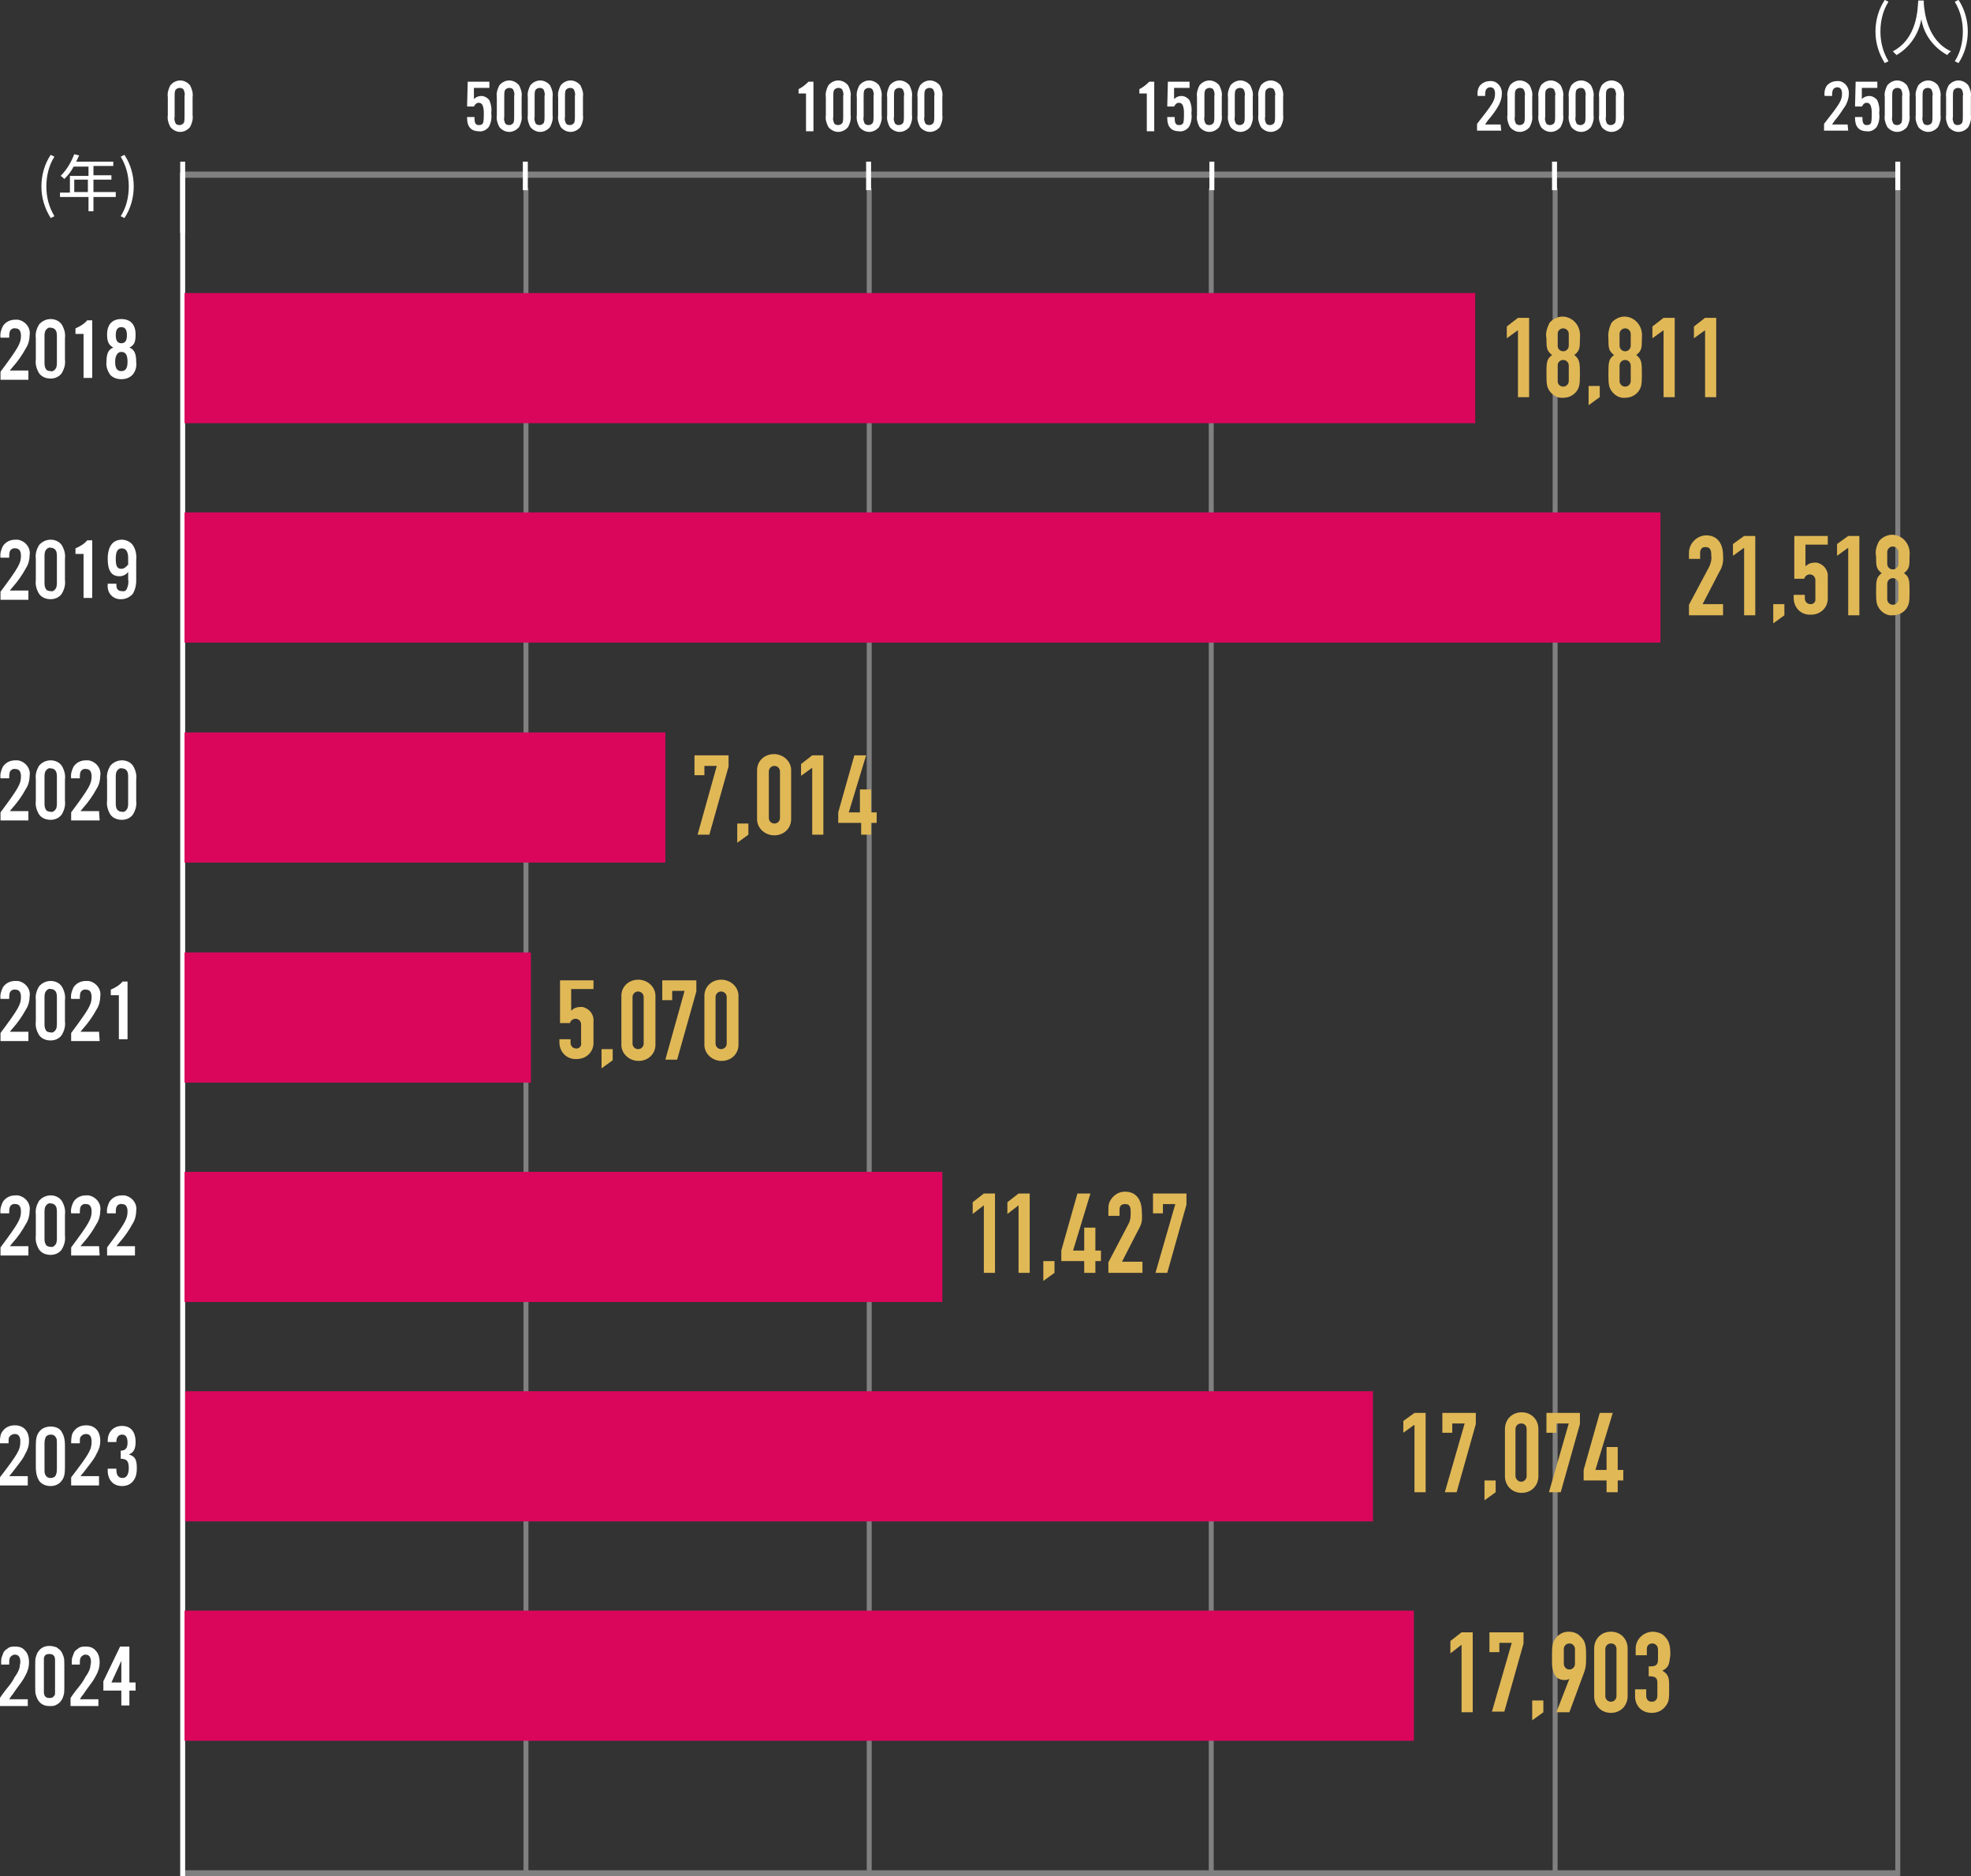
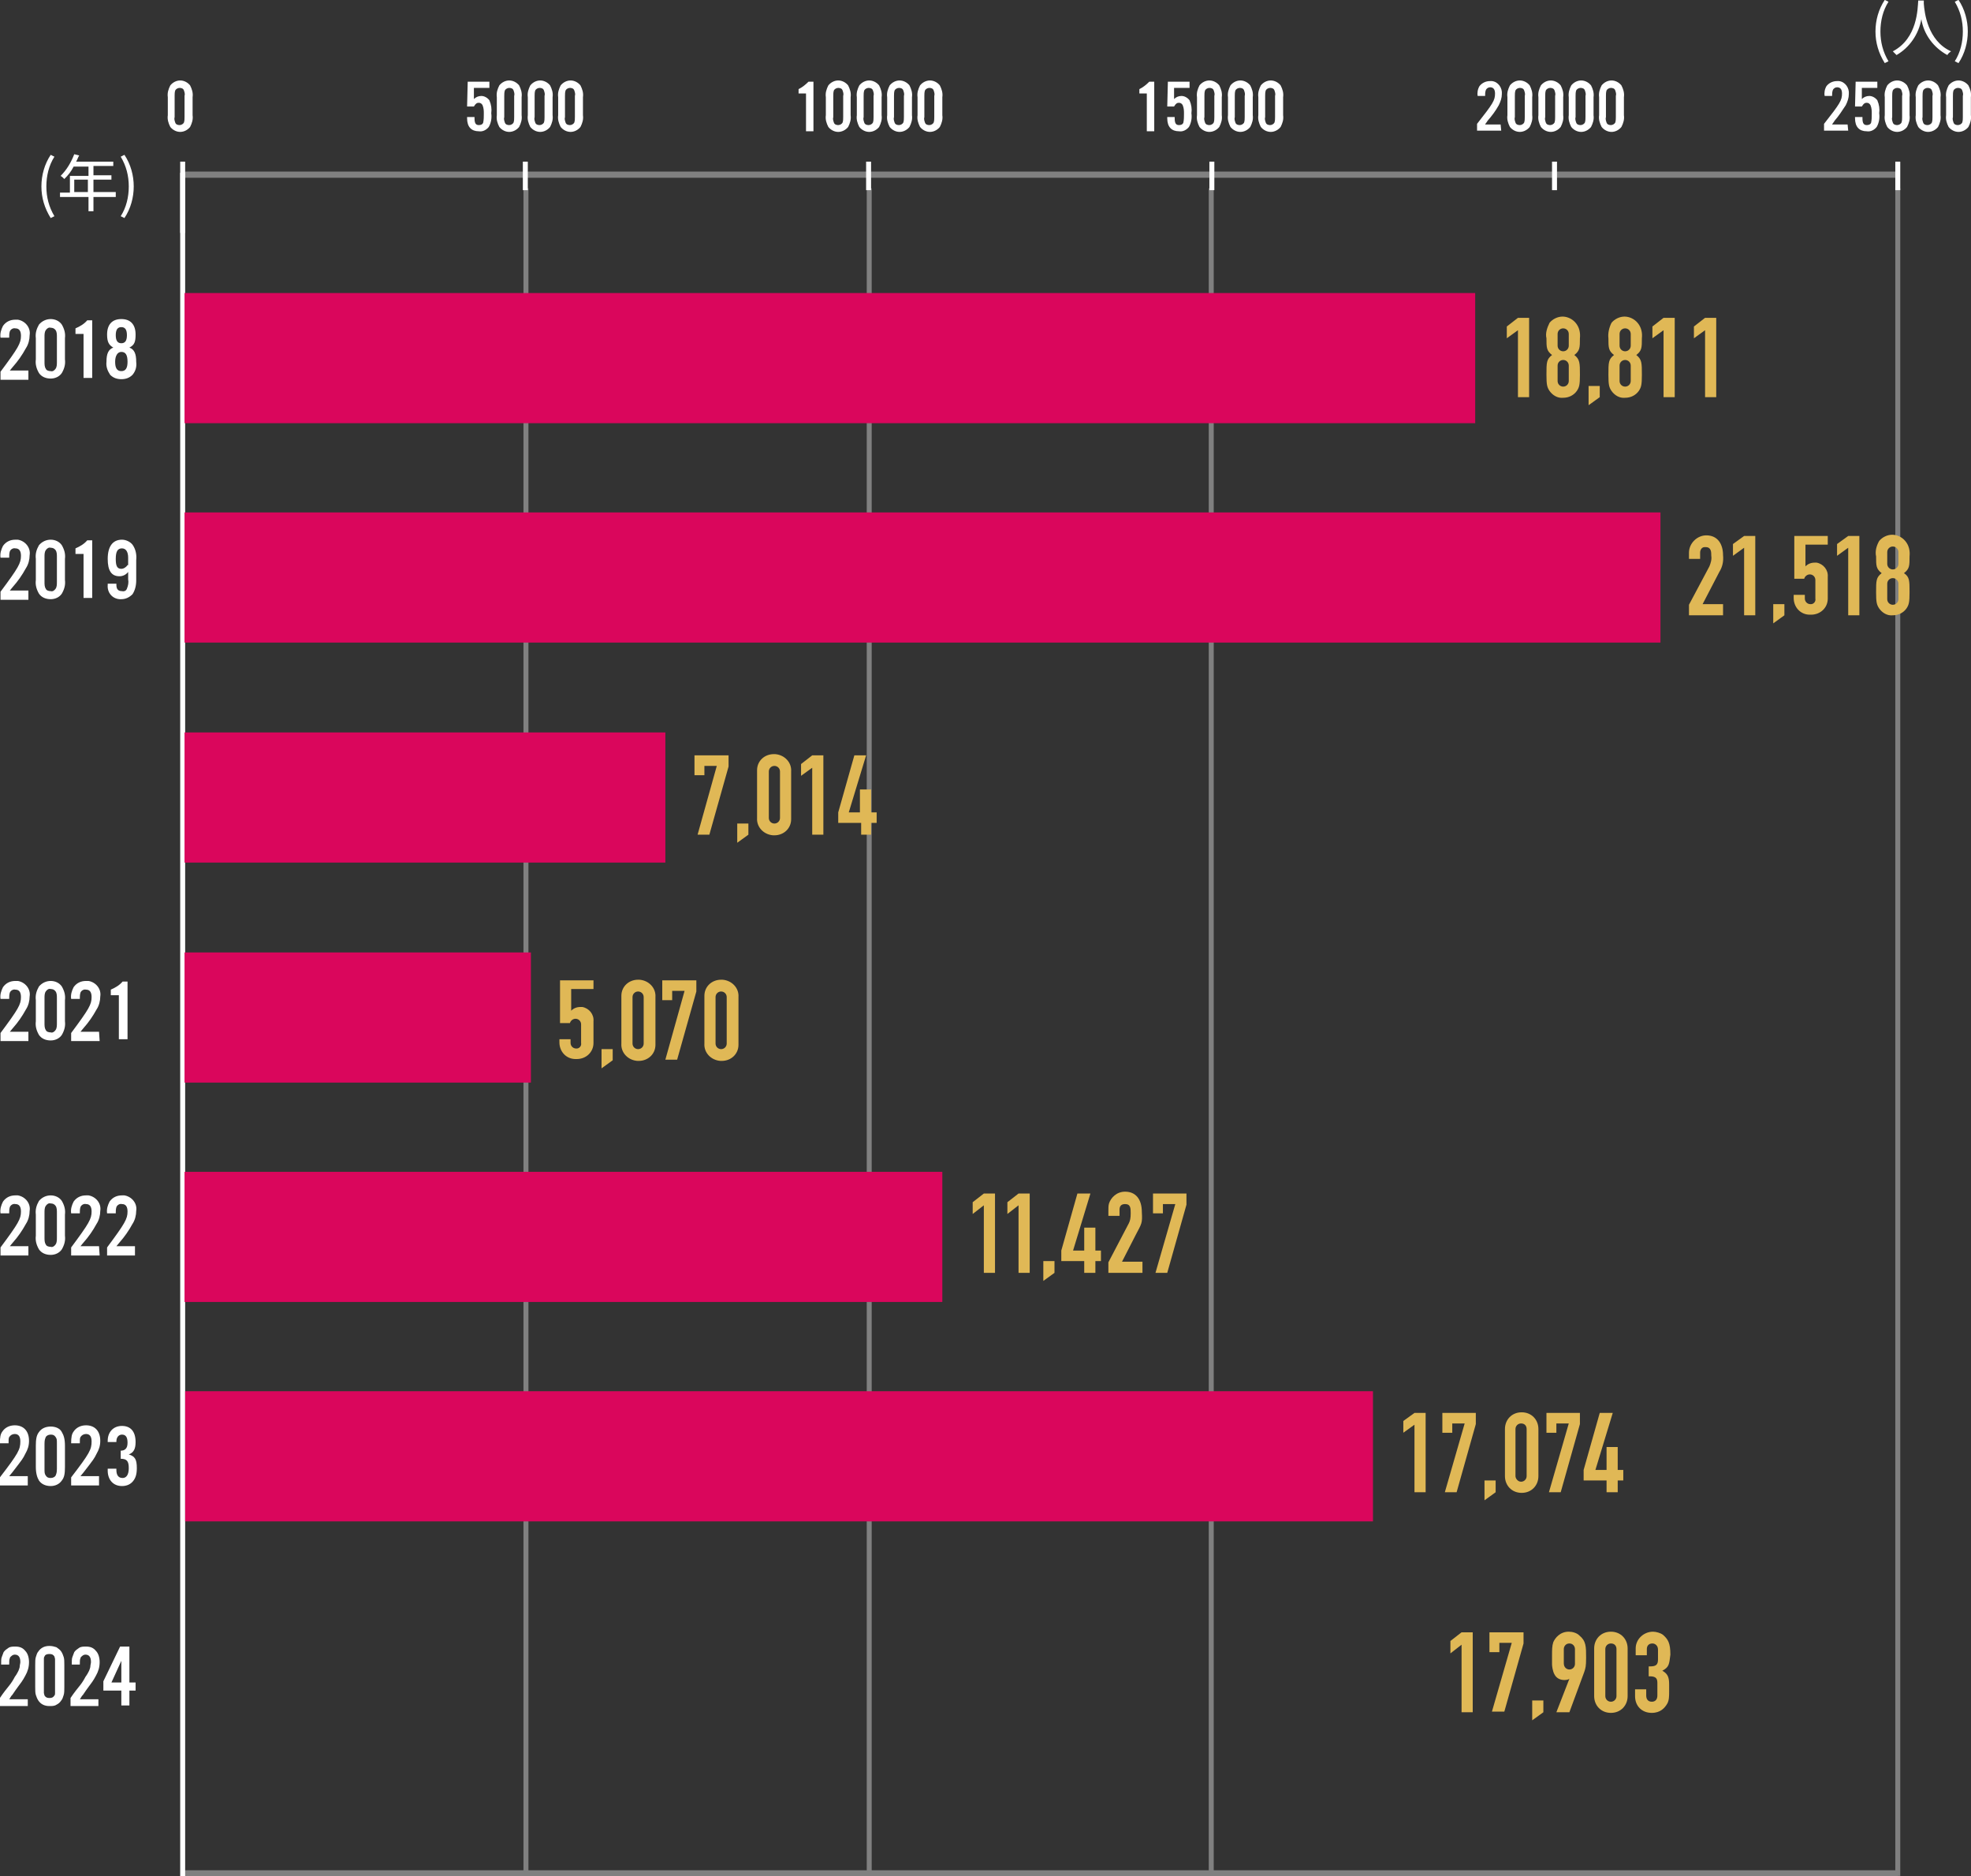
<svg xmlns="http://www.w3.org/2000/svg" version="1.1" id="レイヤー_1" x="0px" y="0px" viewBox="0 0 318.1 302.7" style="enable-background:new 0 0 318.1 302.7;" xml:space="preserve">
  <rect x="0" y="0" width="318.1" height="302.7" fill="#333333" stroke="none" />
  <style type="text/css">
	.st0{fill:#AFAFAF;}
	.st1{fill:#202020;}
	.st2{fill:#9F9F9F;}
	.st3{fill:#404040;}
	.st4{fill:#808080;}
	.st5{fill:#DFDFDF;}
	.st6{fill:none;stroke:#000000;stroke-miterlimit:10;}
	.st7{fill:none;stroke:#000000;stroke-width:0.572;stroke-miterlimit:10;}
	.st8{fill:#757575;}
	.st9{fill:none;stroke:#757575;stroke-width:0.317;stroke-miterlimit:10;}
	.st10{fill:none;stroke:#000000;stroke-width:0.634;stroke-miterlimit:10;}
	.st11{fill:#DFDFDF;stroke:#000000;stroke-width:0.5;stroke-miterlimit:10;}
	.st12{stroke:#000000;stroke-width:0.5;stroke-miterlimit:10;}
	.st13{fill:#9F9F9F;stroke:#000000;stroke-width:0.5;stroke-miterlimit:10;}
	.st14{fill:#404040;stroke:#000000;stroke-width:0.5;stroke-miterlimit:10;}
	.st15{fill:#808080;stroke:#000000;stroke-width:0.5;stroke-miterlimit:10;}
	.st16{fill:#F25192;}
	.st17{fill:#DA065C;}
	.st18{fill:#000645;}
	.st19{fill:#FFFFFF;}
	.st20{fill:none;stroke:#FFFFFF;}
	.st21{fill:#FC8CBA;}
	.st22{fill:#F8468E;}
	.st23{fill:#202020;stroke:#000000;stroke-width:0.5;stroke-miterlimit:10;}
	.st24{fill-rule:evenodd;clip-rule:evenodd;fill:#F25192;}
	.st25{fill-rule:evenodd;clip-rule:evenodd;fill:#DA065C;}
	.st26{fill:#606060;stroke:#000000;stroke-width:0.5;stroke-miterlimit:10;}
	.st27{fill:#BFBFBF;stroke:#000000;stroke-width:0.5;stroke-miterlimit:10;}
	.st28{fill:#E0B856;}
	.st29{fill:none;}
</style>
  <g id="グループ_10531_00000100379836126770883160000010713386242987222680_" transform="translate(-7927.617 -11262.017)">
    <path id="パス_37741_00000054260496597552925930000017882750869186351011_" class="st4" d="M8012.9,11292.4v272.3h-0.8v-272.3   H8012.9z" />
    <path id="パス_37742_00000165943819538492878000000009360969137337641866_" class="st4" d="M8068.3,11292.4v272.3h-0.8v-272.3   H8068.3z" />
    <path id="パス_37770_00000167375901726502589620000000287169218532801715_" class="st4" d="M8123.5,11292.4v272.3h-0.8v-272.3   H8123.5z" />
-     <path id="パス_37787_00000142151415353174778620000016503415861085686415_" class="st4" d="M8179,11292.4v272.3h-0.8v-272.3H8179   z" />
    <path id="パス_37793_00000180324934833228939690000015902196078952215977_" class="st4" d="M8234.3,11292.4v272.3h-0.8v-272.3   H8234.3z" />
    <path id="パス_37771_00000001633254717181639600000010378142101970716063_" class="st4" d="M8233.9,11563.8v1h-276.8v-1H8233.9z" />
    <path id="パス_37743_00000013891803925951993300000014044734325466241436_" class="st19" d="M7958.7,11277.7   c0.1-0.7-0.1-1.3-0.4-1.9c-0.4-0.5-1-0.8-1.6-0.8c-0.6,0-1.2,0.3-1.6,0.8c-0.3,0.6-0.5,1.2-0.4,1.9v2.9c-0.1,0.7,0.1,1.3,0.4,1.9   c0.4,0.5,1,0.8,1.6,0.8c0.6,0,1.2-0.3,1.6-0.8c0.3-0.6,0.5-1.2,0.4-1.9V11277.7z M7955.8,11277.5c0-0.3,0-0.6,0.1-0.9   c0.1-0.2,0.4-0.4,0.7-0.4c0.3,0,0.6,0.1,0.7,0.4c0.1,0.3,0.2,0.6,0.1,0.9v3.4c0,0.3,0,0.6-0.1,0.9c-0.1,0.2-0.4,0.4-0.7,0.4   c-0.3,0-0.6-0.1-0.7-0.4c-0.1-0.3-0.2-0.6-0.1-0.9V11277.5z" />
    <path id="パス_37744_00000062184227573310871450000017286438808278950810_" class="st19" d="M8006.6,11275.2h-3.5l-0.1,4h1.1   c0.3-0.5,0.5-0.6,0.8-0.6c0.3,0,0.5,0.2,0.6,0.4c0.2,0.5,0.2,0.9,0.2,1.4c0,0.5,0,0.9-0.1,1.4c-0.1,0.3-0.4,0.4-0.7,0.4   c-0.5,0-0.7-0.3-0.7-1.1v-0.2h-1.2c0,0.1,0,0.2,0,0.2c0,1.4,0.7,2.1,1.9,2.1c0.6,0.1,1.2-0.2,1.6-0.7c0.4-0.7,0.5-1.5,0.4-2.2   c0.1-0.7,0-1.4-0.3-2.1c-0.3-0.4-0.8-0.7-1.3-0.7c-0.5,0-0.9,0.2-1.2,0.5l0-1.8h2.5L8006.6,11275.2z M8011.8,11277.7   c0.1-0.7-0.1-1.3-0.4-1.9c-0.4-0.5-1-0.8-1.6-0.8c-0.6,0-1.2,0.3-1.6,0.8c-0.3,0.6-0.5,1.2-0.4,1.9v2.9c-0.1,0.7,0.1,1.3,0.4,1.9   c0.4,0.5,1,0.8,1.6,0.8c0.6,0,1.2-0.3,1.6-0.8c0.3-0.6,0.5-1.2,0.4-1.9L8011.8,11277.7z M8009,11277.5c0-0.3,0-0.6,0.1-0.9   c0.1-0.2,0.4-0.4,0.7-0.4c0.3,0,0.6,0.1,0.7,0.4c0.1,0.3,0.2,0.6,0.1,0.9v3.4c0,0.3,0,0.6-0.1,0.9c-0.1,0.2-0.4,0.4-0.7,0.4   c-0.3,0-0.6-0.1-0.7-0.4c-0.1-0.3-0.2-0.6-0.1-0.9L8009,11277.5z M8016.8,11277.7c0.1-0.7-0.1-1.3-0.4-1.9c-0.4-0.5-1-0.8-1.6-0.8   c-0.6,0-1.2,0.3-1.6,0.8c-0.3,0.6-0.5,1.2-0.4,1.9v2.9c-0.1,0.7,0.1,1.3,0.4,1.9c0.4,0.5,1,0.8,1.6,0.8c0.6,0,1.2-0.3,1.6-0.8   c0.3-0.6,0.5-1.2,0.4-1.9V11277.7z M8013.9,11277.5c0-0.3,0-0.6,0.1-0.9c0.1-0.2,0.4-0.4,0.7-0.4c0.3,0,0.6,0.1,0.7,0.4   c0.1,0.3,0.2,0.6,0.1,0.9v3.4c0,0.3,0,0.6-0.1,0.9c-0.1,0.2-0.4,0.4-0.7,0.4c-0.3,0-0.6-0.1-0.7-0.4c-0.1-0.3-0.2-0.6-0.1-0.9   V11277.5z M8021.7,11277.7c0.1-0.7-0.1-1.3-0.4-1.9c-0.4-0.5-1-0.8-1.6-0.8c-0.6,0-1.2,0.3-1.6,0.8c-0.3,0.6-0.5,1.2-0.4,1.9v2.9   c-0.1,0.7,0.1,1.3,0.4,1.9c0.4,0.5,1,0.8,1.6,0.8c0.6,0,1.2-0.3,1.6-0.8c0.3-0.6,0.5-1.2,0.4-1.9V11277.7z M8018.8,11277.5   c0-0.3,0-0.6,0.1-0.9c0.1-0.2,0.4-0.4,0.7-0.4c0.3,0,0.6,0.1,0.7,0.4c0.1,0.3,0.2,0.6,0.1,0.9v3.4c0,0.3,0,0.6-0.1,0.9   c-0.1,0.2-0.4,0.4-0.7,0.4c-0.3,0-0.6-0.1-0.7-0.4c-0.1-0.3-0.2-0.6-0.1-0.9V11277.5z" />
    <path id="パス_37745_00000060725526405506543350000009070319649143450249_" class="st19" d="M8058.8,11275.2h-0.7   c-0.5,0.5-1,0.9-1.6,1.2v0.7h1.2v6.1h1.2V11275.2z M8064.9,11277.7c0.1-0.7-0.1-1.3-0.4-1.9c-0.4-0.5-1-0.8-1.6-0.8   c-0.6,0-1.2,0.3-1.6,0.8c-0.3,0.6-0.5,1.2-0.4,1.9v2.9c-0.1,0.7,0.1,1.3,0.4,1.9c0.4,0.5,1,0.8,1.6,0.8c0.6,0,1.2-0.3,1.6-0.8   c0.3-0.6,0.5-1.2,0.4-1.9V11277.7z M8062.1,11277.5c0-0.3,0-0.6,0.1-0.9c0.1-0.2,0.4-0.4,0.7-0.4c0.3,0,0.6,0.1,0.7,0.4   c0.1,0.3,0.2,0.6,0.1,0.9v3.4c0,0.3,0,0.6-0.1,0.9c-0.1,0.2-0.4,0.4-0.7,0.4c-0.3,0-0.6-0.1-0.7-0.4c-0.1-0.3-0.2-0.6-0.1-0.9   V11277.5z M8069.9,11277.7c0.1-0.7-0.1-1.3-0.4-1.9c-0.4-0.5-1-0.8-1.6-0.8c-0.6,0-1.2,0.3-1.6,0.8c-0.3,0.6-0.5,1.2-0.4,1.9v2.9   c-0.1,0.7,0.1,1.3,0.4,1.9c0.4,0.5,1,0.8,1.6,0.8c0.6,0,1.2-0.3,1.6-0.8c0.3-0.6,0.5-1.2,0.4-1.9V11277.7z M8067,11277.5   c0-0.3,0-0.6,0.1-0.9c0.1-0.2,0.4-0.4,0.7-0.4c0.3,0,0.6,0.1,0.7,0.4c0.1,0.3,0.2,0.6,0.1,0.9v3.4c0,0.3,0,0.6-0.1,0.9   c-0.1,0.2-0.4,0.4-0.7,0.4c-0.3,0-0.6-0.1-0.7-0.4c-0.1-0.3-0.2-0.6-0.1-0.9L8067,11277.5z M8074.8,11277.7   c0.1-0.7-0.1-1.3-0.4-1.9c-0.4-0.5-1-0.8-1.6-0.8c-0.6,0-1.2,0.3-1.6,0.8c-0.3,0.6-0.5,1.2-0.4,1.9v2.9c-0.1,0.7,0.1,1.3,0.4,1.9   c0.4,0.5,1,0.8,1.6,0.8c0.6,0,1.2-0.3,1.6-0.8c0.3-0.6,0.5-1.2,0.4-1.9L8074.8,11277.7z M8071.9,11277.5c0-0.3,0-0.6,0.1-0.9   c0.1-0.2,0.4-0.4,0.7-0.4c0.3,0,0.6,0.1,0.7,0.4c0.1,0.3,0.2,0.6,0.1,0.9v3.4c0,0.3,0,0.6-0.1,0.9c-0.1,0.2-0.4,0.4-0.7,0.4   c-0.3,0-0.6-0.1-0.7-0.4c-0.1-0.3-0.2-0.6-0.1-0.9V11277.5z M8079.7,11277.7c0.1-0.7-0.1-1.3-0.4-1.9c-0.4-0.5-1-0.8-1.6-0.8   c-0.6,0-1.2,0.3-1.6,0.8c-0.3,0.6-0.5,1.2-0.4,1.9v2.9c-0.1,0.7,0.1,1.3,0.4,1.9c0.4,0.5,1,0.8,1.6,0.8c0.6,0,1.2-0.3,1.6-0.8   c0.3-0.6,0.5-1.2,0.4-1.9V11277.7z M8076.8,11277.5c0-0.3,0-0.6,0.1-0.9c0.1-0.2,0.4-0.4,0.7-0.4c0.3,0,0.6,0.1,0.7,0.4   c0.1,0.3,0.2,0.6,0.1,0.9v3.4c0,0.3,0,0.6-0.1,0.9c-0.1,0.2-0.4,0.4-0.7,0.4c-0.3,0-0.6-0.1-0.7-0.4c-0.1-0.3-0.2-0.6-0.1-0.9   V11277.5z" />
    <path id="パス_37772_00000023241224588711931840000011778194154304806324_" class="st19" d="M8113.8,11275.2h-0.7   c-0.5,0.5-1,0.9-1.6,1.2v0.7h1.2v6.1h1.2V11275.2z M8119.6,11275.2h-3.5l-0.1,4h1.1c0.3-0.5,0.5-0.6,0.8-0.6c0.3,0,0.5,0.2,0.6,0.4   c0.2,0.5,0.2,0.9,0.2,1.4c0,0.5,0,0.9-0.1,1.4c-0.1,0.3-0.4,0.4-0.7,0.4c-0.5,0-0.7-0.3-0.7-1.1v-0.2h-1.2c0,0.1,0,0.2,0,0.2   c0,1.4,0.7,2.1,1.9,2.1c0.6,0.1,1.2-0.2,1.6-0.7c0.4-0.7,0.5-1.5,0.4-2.2c0.1-0.7,0-1.4-0.3-2.1c-0.3-0.4-0.8-0.7-1.3-0.7   c-0.5,0-0.9,0.2-1.2,0.5l0-1.8h2.5L8119.6,11275.2z M8124.8,11277.7c0.1-0.7-0.1-1.3-0.4-1.9c-0.4-0.5-1-0.8-1.6-0.8   c-0.6,0-1.2,0.3-1.6,0.8c-0.3,0.6-0.5,1.2-0.4,1.9v2.9c-0.1,0.7,0.1,1.3,0.4,1.9c0.4,0.5,1,0.8,1.6,0.8c0.6,0,1.2-0.3,1.6-0.8   c0.3-0.6,0.5-1.2,0.4-1.9L8124.8,11277.7z M8122,11277.5c0-0.3,0-0.6,0.1-0.9c0.1-0.2,0.4-0.4,0.7-0.4c0.3,0,0.6,0.1,0.7,0.4   c0.1,0.3,0.2,0.6,0.1,0.9v3.4c0,0.3,0,0.6-0.1,0.9c-0.1,0.2-0.4,0.4-0.7,0.4c-0.3,0-0.6-0.1-0.7-0.4c-0.1-0.3-0.2-0.6-0.1-0.9   L8122,11277.5z M8129.8,11277.7c0.1-0.7-0.1-1.3-0.4-1.9c-0.4-0.5-1-0.8-1.6-0.8c-0.6,0-1.2,0.3-1.6,0.8c-0.3,0.6-0.5,1.2-0.4,1.9   v2.9c-0.1,0.7,0.1,1.3,0.4,1.9c0.4,0.5,1,0.8,1.6,0.8c0.6,0,1.2-0.3,1.6-0.8c0.3-0.6,0.5-1.2,0.4-1.9V11277.7z M8126.9,11277.5   c0-0.3,0-0.6,0.1-0.9c0.1-0.2,0.4-0.4,0.7-0.4c0.3,0,0.6,0.1,0.7,0.4c0.1,0.3,0.2,0.6,0.1,0.9v3.4c0,0.3,0,0.6-0.1,0.9   c-0.1,0.2-0.4,0.4-0.7,0.4c-0.3,0-0.6-0.1-0.7-0.4c-0.1-0.3-0.2-0.6-0.1-0.9V11277.5z M8134.7,11277.7c0.1-0.7-0.1-1.3-0.4-1.9   c-0.4-0.5-1-0.8-1.6-0.8c-0.6,0-1.2,0.3-1.6,0.8c-0.3,0.6-0.5,1.2-0.4,1.9v2.9c-0.1,0.7,0.1,1.3,0.4,1.9c0.4,0.5,1,0.8,1.6,0.8   c0.6,0,1.2-0.3,1.6-0.8c0.3-0.6,0.5-1.2,0.4-1.9V11277.7z M8131.8,11277.5c0-0.3,0-0.6,0.1-0.9c0.1-0.2,0.4-0.4,0.7-0.4   c0.3,0,0.6,0.1,0.7,0.4c0.1,0.3,0.2,0.6,0.1,0.9v3.4c0,0.3,0,0.6-0.1,0.9c-0.1,0.2-0.4,0.4-0.7,0.4c-0.3,0-0.6-0.1-0.7-0.4   c-0.1-0.3-0.2-0.6-0.1-0.9V11277.5z" />
    <path id="パス_37784_00000029032746064003049440000017438301789925236661_" class="st19" d="M8169.8,11282.1h-2.5   c0.1-0.2,0.3-0.4,0.4-0.6c0.7-0.8,1.3-1.6,1.8-2.5c0.3-0.6,0.5-1.2,0.5-1.8c0.1-1-0.6-2-1.6-2.1c-0.1,0-0.2,0-0.3,0   c-0.7,0-1.3,0.3-1.7,0.8c-0.3,0.5-0.4,1.1-0.3,1.6h1.2c0-0.3,0-0.6,0.1-0.9c0.1-0.3,0.4-0.5,0.7-0.5c0.5,0,0.8,0.3,0.8,1   c0,1.1-0.3,1.6-2.9,4.9v1.1h3.9L8169.8,11282.1z M8174.9,11277.7c0.1-0.7-0.1-1.3-0.4-1.9c-0.4-0.5-1-0.8-1.6-0.8   c-0.6,0-1.2,0.3-1.6,0.8c-0.3,0.6-0.5,1.2-0.4,1.9v2.9c-0.1,0.7,0.1,1.3,0.4,1.9c0.4,0.5,1,0.8,1.6,0.8c0.6,0,1.2-0.3,1.6-0.8   c0.3-0.6,0.5-1.2,0.4-1.9V11277.7z M8172.1,11277.5c0-0.3,0-0.6,0.1-0.9c0.1-0.2,0.4-0.4,0.7-0.4c0.3,0,0.6,0.1,0.7,0.4   c0.1,0.3,0.2,0.6,0.1,0.9v3.4c0,0.3,0,0.6-0.1,0.9c-0.1,0.2-0.4,0.4-0.7,0.4c-0.3,0-0.6-0.1-0.7-0.4c-0.1-0.3-0.2-0.6-0.1-0.9   V11277.5z M8179.9,11277.7c0.1-0.7-0.1-1.3-0.4-1.9c-0.4-0.5-1-0.8-1.6-0.8c-0.6,0-1.2,0.3-1.6,0.8c-0.3,0.6-0.5,1.2-0.4,1.9v2.9   c-0.1,0.7,0.1,1.3,0.4,1.9c0.4,0.5,1,0.8,1.6,0.8c0.6,0,1.2-0.3,1.6-0.8c0.3-0.6,0.5-1.2,0.4-1.9V11277.7z M8177,11277.5   c0-0.3,0-0.6,0.1-0.9c0.1-0.2,0.4-0.4,0.7-0.4c0.3,0,0.6,0.1,0.7,0.4c0.1,0.3,0.2,0.6,0.1,0.9v3.4c0,0.3,0,0.6-0.1,0.9   c-0.1,0.2-0.4,0.4-0.7,0.4c-0.3,0-0.6-0.1-0.7-0.4c-0.1-0.3-0.2-0.6-0.1-0.9L8177,11277.5z M8184.8,11277.7   c0.1-0.7-0.1-1.3-0.4-1.9c-0.4-0.5-1-0.8-1.6-0.8c-0.6,0-1.2,0.3-1.6,0.8c-0.3,0.6-0.5,1.2-0.4,1.9v2.9c-0.1,0.7,0.1,1.3,0.4,1.9   c0.4,0.5,1,0.8,1.6,0.8c0.6,0,1.2-0.3,1.6-0.8c0.3-0.6,0.5-1.2,0.4-1.9L8184.8,11277.7z M8181.9,11277.5c0-0.3,0-0.6,0.1-0.9   c0.1-0.2,0.4-0.4,0.7-0.4c0.3,0,0.6,0.1,0.7,0.4c0.1,0.3,0.2,0.6,0.1,0.9v3.4c0,0.3,0,0.6-0.1,0.9c-0.1,0.2-0.4,0.4-0.7,0.4   c-0.3,0-0.6-0.1-0.7-0.4c-0.1-0.3-0.2-0.6-0.1-0.9V11277.5z M8189.7,11277.7c0.1-0.7-0.1-1.3-0.4-1.9c-0.4-0.5-1-0.8-1.6-0.8   c-0.6,0-1.2,0.3-1.6,0.8c-0.3,0.6-0.5,1.2-0.4,1.9v2.9c-0.1,0.7,0.1,1.3,0.4,1.9c0.4,0.5,1,0.8,1.6,0.8c0.6,0,1.2-0.3,1.6-0.8   c0.3-0.6,0.5-1.2,0.4-1.9V11277.7z M8186.8,11277.5c0-0.3,0-0.6,0.1-0.9c0.1-0.2,0.4-0.4,0.7-0.4c0.3,0,0.6,0.1,0.7,0.4   c0.1,0.3,0.2,0.6,0.1,0.9v3.4c0,0.3,0,0.6-0.1,0.9c-0.1,0.2-0.4,0.4-0.7,0.4c-0.3,0-0.6-0.1-0.7-0.4c-0.1-0.3-0.2-0.6-0.1-0.9   V11277.5z" />
    <path id="パス_37792_00000119114653766341694370000004438773148489042324_" class="st19" d="M8225.8,11282.1h-2.5   c0.1-0.2,0.3-0.4,0.4-0.6c0.7-0.8,1.2-1.6,1.8-2.5c0.3-0.6,0.5-1.2,0.5-1.8c0.1-1-0.6-2-1.6-2.1c-0.1,0-0.2,0-0.3,0   c-0.7,0-1.3,0.3-1.7,0.8c-0.3,0.5-0.4,1.1-0.3,1.6h1.2c0-0.3,0-0.6,0.1-0.9c0.1-0.3,0.4-0.5,0.7-0.5c0.5,0,0.8,0.3,0.8,1   c0,1.1-0.3,1.6-2.9,4.9v1.1h3.9L8225.8,11282.1z M8230.6,11275.2h-3.5l-0.1,4h1.1c0.3-0.5,0.5-0.6,0.8-0.6c0.3,0,0.5,0.2,0.6,0.4   c0.2,0.5,0.2,0.9,0.2,1.4c0,0.5,0,0.9-0.1,1.4c-0.1,0.3-0.4,0.4-0.7,0.4c-0.5,0-0.7-0.3-0.7-1.1v-0.2h-1.2c0,0.1,0,0.2,0,0.2   c0,1.4,0.7,2.1,1.9,2.1c0.6,0.1,1.2-0.2,1.6-0.7c0.4-0.7,0.5-1.5,0.4-2.2c0.1-0.7,0-1.4-0.3-2.1c-0.3-0.4-0.8-0.7-1.3-0.7   c-0.5,0-0.9,0.2-1.2,0.5l0-1.8h2.5L8230.6,11275.2z M8235.8,11277.7c0.1-0.7-0.1-1.3-0.4-1.9c-0.4-0.5-1-0.8-1.6-0.8   c-0.6,0-1.2,0.3-1.6,0.8c-0.3,0.6-0.5,1.2-0.4,1.9v2.9c-0.1,0.7,0.1,1.3,0.4,1.9c0.4,0.5,1,0.8,1.6,0.8c0.6,0,1.2-0.3,1.6-0.8   c0.3-0.6,0.5-1.2,0.4-1.9L8235.8,11277.7z M8233,11277.5c0-0.3,0-0.6,0.1-0.9c0.1-0.2,0.4-0.4,0.7-0.4c0.3,0,0.6,0.1,0.7,0.4   c0.1,0.3,0.2,0.6,0.1,0.9v3.4c0,0.3,0,0.6-0.1,0.9c-0.1,0.2-0.4,0.4-0.7,0.4c-0.3,0-0.6-0.1-0.7-0.4c-0.1-0.3-0.2-0.6-0.1-0.9   L8233,11277.5z M8240.8,11277.7c0.1-0.7-0.1-1.3-0.4-1.9c-0.4-0.5-1-0.8-1.6-0.8c-0.6,0-1.2,0.3-1.6,0.8c-0.3,0.6-0.5,1.2-0.4,1.9   v2.9c-0.1,0.7,0.1,1.3,0.4,1.9c0.4,0.5,1,0.8,1.6,0.8c0.6,0,1.2-0.3,1.6-0.8c0.3-0.6,0.5-1.2,0.4-1.9V11277.7z M8237.9,11277.5   c0-0.3,0-0.6,0.1-0.9c0.1-0.2,0.4-0.4,0.7-0.4c0.3,0,0.6,0.1,0.7,0.4c0.1,0.3,0.2,0.6,0.1,0.9v3.4c0,0.3,0,0.6-0.1,0.9   c-0.1,0.2-0.4,0.4-0.7,0.4c-0.3,0-0.6-0.1-0.7-0.4c-0.1-0.3-0.2-0.6-0.1-0.9V11277.5z M8245.7,11277.7c0.1-0.7-0.1-1.3-0.4-1.9   c-0.4-0.5-1-0.8-1.6-0.8c-0.6,0-1.2,0.3-1.6,0.8c-0.3,0.6-0.5,1.2-0.4,1.9v2.9c-0.1,0.7,0.1,1.3,0.4,1.9c0.4,0.5,1,0.8,1.6,0.8   c0.6,0,1.2-0.3,1.6-0.8c0.3-0.6,0.5-1.2,0.4-1.9V11277.7z M8242.8,11277.5c0-0.3,0-0.6,0.1-0.9c0.1-0.2,0.4-0.4,0.7-0.4   c0.3,0,0.6,0.1,0.7,0.4c0.1,0.3,0.2,0.6,0.1,0.9v3.4c0,0.3,0,0.6-0.1,0.9c-0.1,0.2-0.4,0.4-0.7,0.4c-0.3,0-0.6-0.1-0.7-0.4   c-0.1-0.3-0.2-0.6-0.1-0.9V11277.5z" />
    <path id="パス_37746_00000080189995577284137870000008628308165474946969_" class="st4" d="M8233.9,11289.7v1h-276.8v-1H8233.9z" />
    <path id="パス_37747_00000000914834595482109760000008631023619088819862_" class="st19" d="M7957.5,11288.1v11.5h-0.8v-11.5   H7957.5z" />
    <path id="パス_37748_00000018210232124007610620000005331044820609824902_" class="st19" d="M8012.8,11288.1v4.6h-0.8v-4.6   H8012.8z" />
    <path id="パス_37749_00000176027816915107750190000004785445243932599699_" class="st19" d="M8068.2,11288.1v4.6h-0.8v-4.6   H8068.2z" />
    <path id="パス_37773_00000019651078523002252000000008590075618688866465_" class="st19" d="M8123.6,11288.1v4.6h-0.8v-4.6   H8123.6z" />
    <path id="パス_37788_00000018211794612216887630000010213496548107750077_" class="st19" d="M8178.9,11288.1v4.6h-0.8v-4.6   H8178.9z" />
    <path id="パス_37794_00000137120453213281876710000001579086484942880666_" class="st19" d="M8234.3,11288.1v4.6h-0.8v-4.6   H8234.3z" />
    <path id="パス_37750_00000000197742730165919770000000197784312883526335_" class="st19" d="M7957.5,11289.9v274.9h-0.8v-274.9   H7957.5z" />
    <path id="パス_37795_00000072277907153344459510000002077049326571476914_" class="st19" d="M8231.8,11272.2l0.6-0.3   c-0.9-1.5-1.3-3.1-1.3-4.8c0-1.7,0.4-3.4,1.3-4.8l-0.6-0.3c-1,1.5-1.5,3.3-1.5,5.1C8230.3,11268.9,8230.8,11270.6,8231.8,11272.2z    M8237.2,11262.1c-0.1,1.3-0.1,6.1-4.1,8.2c0.2,0.2,0.4,0.4,0.6,0.6c2.1-1.2,3.6-3.4,4-5.8c0.4,2.5,2,4.6,4.2,5.8   c0.1-0.2,0.3-0.4,0.6-0.6c-3.8-1.7-4.3-6.3-4.4-7.7c0-0.2,0-0.3,0-0.5H8237.2z M8243.7,11272.2c1-1.5,1.5-3.3,1.5-5.1   c0-1.8-0.5-3.6-1.5-5.1l-0.6,0.3c0.9,1.5,1.3,3.1,1.3,4.8c0,1.7-0.4,3.4-1.3,4.8L8243.7,11272.2z" />
    <path id="パス_37738_00000156567564238890699440000002327508295996115347_" class="st19" d="M7935.8,11297.2l0.6-0.3   c-0.9-1.5-1.3-3.1-1.3-4.8c0-1.7,0.4-3.4,1.3-4.8l-0.6-0.3c-1,1.5-1.5,3.3-1.5,5.1C7934.3,11293.9,7934.8,11295.6,7935.8,11297.2z    M7939.6,11293v-2h2.2v2H7939.6z M7946.3,11293h-3.6v-2h2.9v-0.7h-2.9v-1.5h3.2v-0.7h-6c0.2-0.3,0.3-0.7,0.5-1l-0.8-0.2   c-0.5,1.3-1.2,2.5-2.2,3.5c0.2,0.1,0.4,0.3,0.6,0.5c0.6-0.6,1.1-1.2,1.5-2h2.4v1.5h-3v2.7h-1.6v0.7h4.6v2.3h0.8v-2.3h3.6V11293z    M7947.7,11297.2c1-1.5,1.5-3.3,1.5-5.1c0-1.8-0.5-3.6-1.5-5.1l-0.6,0.3c0.9,1.5,1.3,3.1,1.3,4.8c0,1.7-0.4,3.4-1.3,4.8   L7947.7,11297.2z" />
    <g>
      <path id="パス_37758_00000091002490408415841780000017103257304808173459_" class="st17" d="M8165.7,11309.3v21h-208.3v-21    H8165.7z" />
      <path id="パス_37766_00000153669478910656678590000007865661807302808763_" class="st19" d="M7932.2,11321.8h-3    c0.2-0.2,0.3-0.4,0.5-0.6c0.8-0.9,1.5-1.9,2.1-3c0.4-0.6,0.6-1.4,0.6-2.1c0.2-1.2-0.7-2.3-1.9-2.5c-0.1,0-0.3,0-0.4,0    c-0.8,0-1.5,0.3-2,1c-0.3,0.6-0.5,1.2-0.4,1.9h1.4c0-0.3,0-0.7,0.1-1c0.1-0.3,0.5-0.6,0.9-0.5c0.6,0,0.9,0.4,0.9,1.2    c0,1.2-0.4,1.9-3.3,5.8v1.3h4.5L7932.2,11321.8z M7938.1,11316.6c0.1-0.8-0.1-1.5-0.5-2.2c-0.4-0.6-1.1-0.9-1.8-0.9    c-0.7,0-1.4,0.3-1.9,0.9c-0.4,0.7-0.6,1.4-0.5,2.2v3.4c-0.1,0.8,0.1,1.5,0.5,2.2c0.4,0.6,1.1,0.9,1.9,0.9c0.7,0,1.4-0.3,1.8-0.9    c0.4-0.7,0.6-1.4,0.5-2.2V11316.6z M7934.8,11316.4c0-0.4,0-0.8,0.2-1.1c0.2-0.3,0.5-0.5,0.8-0.4c0.3,0,0.6,0.1,0.8,0.4    c0.2,0.3,0.2,0.7,0.2,1.1v4c0,0.4,0,0.8-0.2,1.1c-0.2,0.3-0.5,0.5-0.8,0.4c-0.3,0-0.7-0.1-0.8-0.4c-0.2-0.3-0.2-0.7-0.2-1.1    V11316.4z M7942.5,11313.7h-0.8c-0.5,0.6-1.2,1-1.9,1.3v0.9h1.3v7.1h1.4V11313.7z M7948.5,11318.1c0.8-0.4,1-0.9,1-2.1    c0-1.6-0.8-2.5-2.3-2.5s-2.3,0.9-2.3,2.5c0,1.2,0.3,1.7,1,2.1c-0.8,0.3-1.1,1-1.1,2.3c-0.1,0.8,0.2,1.5,0.6,2.1    c0.5,0.5,1.1,0.7,1.8,0.7c0.7,0,1.3-0.2,1.8-0.7c0.5-0.6,0.7-1.3,0.6-2.1C7949.6,11319.1,7949.3,11318.4,7948.5,11318.1z     M7947.2,11314.8c0.6,0,0.9,0.4,0.9,1.3c0,0.9-0.3,1.3-0.9,1.3s-0.9-0.4-0.9-1.3S7946.6,11314.8,7947.2,11314.8z M7947.2,11318.8    c0.7,0,1,0.5,1,1.6c0,1-0.3,1.5-1,1.5c-0.7,0-1-0.5-1-1.5S7946.6,11318.8,7947.2,11318.8z" />
      <path id="パス_37786_00000090990717217824160970000016885851042618194827_" class="st28" d="M8172.6,11326.1h1.8v-12.8h-1.8    l-1.8,1.4v1.9l1.8-1.3V11326.1z M8180.8,11317.8c0,0.5-0.4,0.9-0.9,0.9c-0.5,0-0.9-0.4-0.9-0.9v-1.9c0-0.5,0.4-0.9,0.9-0.9    c0.5,0,0.9,0.4,0.9,0.9V11317.8z M8177.2,11316.6c0,1.5,0,2,0.9,2.7c-0.9,0.7-0.9,1.2-0.9,3.2c0,1.6,0.1,2,0.5,2.6    c0.5,0.7,1.3,1.2,2.2,1.1c0.9,0,1.7-0.4,2.2-1.1c0.4-0.6,0.5-1,0.5-2.6c0-1.9,0-2.5-0.9-3.2c0.9-0.7,0.9-1.2,0.9-2.7    c0.1-0.9-0.1-1.8-0.7-2.5c-0.5-0.6-1.3-1-2.1-1c-0.8,0-1.6,0.4-2.1,1C8177.3,11314.9,8177,11315.8,8177.2,11316.6z     M8180.8,11323.5c0,0.5-0.4,0.9-0.9,0.9c-0.5,0-0.9-0.4-0.9-0.9v-2.5c0-0.5,0.4-0.9,0.9-0.9c0.5,0,0.9,0.4,0.9,0.9V11323.5z     M8184,11327.4l1.8-1.3v-1.8h-1.8L8184,11327.4z M8190.8,11317.8c0,0.5-0.4,0.9-0.9,0.9c-0.5,0-0.9-0.4-0.9-0.9v-1.9    c0-0.5,0.4-0.9,0.9-0.9c0.5,0,0.9,0.4,0.9,0.9V11317.8z M8187.2,11316.6c0,1.5,0,2,0.9,2.7c-0.9,0.7-0.9,1.2-0.9,3.2    c0,1.6,0.1,2,0.5,2.6c0.5,0.7,1.3,1.2,2.2,1.1c0.9,0,1.7-0.4,2.2-1.1c0.4-0.6,0.5-1,0.5-2.6c0-1.9,0-2.5-0.9-3.2    c0.9-0.7,0.9-1.2,0.9-2.7c0.1-0.9-0.1-1.8-0.7-2.5c-0.5-0.6-1.3-1-2.1-1c-0.8,0-1.6,0.4-2.1,1    C8187.3,11314.9,8187.1,11315.8,8187.2,11316.6z M8190.8,11323.5c0,0.5-0.4,0.9-0.9,0.9c-0.5,0-0.9-0.4-0.9-0.9v-2.5    c0-0.5,0.4-0.9,0.9-0.9c0.5,0,0.9,0.4,0.9,0.9V11323.5z M8196.1,11326.1h1.8v-12.8h-1.8l-1.8,1.4v1.9l1.8-1.3V11326.1z     M8202.8,11326.1h1.8v-12.8h-1.8l-1.8,1.4v1.9l1.8-1.3L8202.8,11326.1z" />
    </g>
    <g>
      <path id="パス_37759_00000036937787705527676160000002328690648764831634_" class="st17" d="M8195.6,11344.7v21h-238.2v-21    H8195.6z" />
      <path id="パス_37767_00000137107043604887016880000007485648152725334692_" class="st19" d="M7932.2,11357.3h-3    c0.2-0.2,0.3-0.4,0.5-0.6c0.8-0.9,1.5-1.9,2.1-3c0.4-0.6,0.6-1.4,0.6-2.1c0.2-1.2-0.7-2.3-1.9-2.5c-0.1,0-0.3,0-0.4,0    c-0.8,0-1.5,0.3-2,1c-0.3,0.6-0.5,1.2-0.4,1.9h1.4c0-0.3,0-0.7,0.1-1c0.1-0.3,0.5-0.6,0.9-0.5c0.6,0,0.9,0.4,0.9,1.2    c0,1.2-0.4,1.9-3.3,5.8v1.3h4.5L7932.2,11357.3z M7938.1,11352.2c0.1-0.8-0.1-1.5-0.5-2.2c-0.4-0.6-1.1-0.9-1.8-0.9    c-0.7,0-1.4,0.3-1.9,0.9c-0.4,0.7-0.6,1.4-0.5,2.2v3.4c-0.1,0.8,0.1,1.5,0.5,2.2c0.4,0.6,1.1,0.9,1.9,0.9c0.7,0,1.4-0.3,1.8-0.9    c0.4-0.7,0.6-1.4,0.5-2.2V11352.2z M7934.8,11351.9c0-0.4,0-0.8,0.2-1.1c0.2-0.3,0.5-0.5,0.8-0.4c0.3,0,0.6,0.1,0.8,0.4    c0.2,0.3,0.2,0.7,0.2,1.1v4c0,0.4,0,0.8-0.2,1.1c-0.2,0.3-0.5,0.5-0.8,0.4c-0.3,0-0.7-0.1-0.8-0.4c-0.2-0.3-0.2-0.7-0.2-1.1    V11351.9z M7942.5,11349.2h-0.8c-0.5,0.6-1.2,1-1.9,1.3v0.9h1.3v7.1h1.4V11349.2z M7945,11356.2v0.2c-0.1,1.2,0.7,2.2,1.9,2.3    c0.1,0,0.2,0,0.3,0c0.7,0,1.3-0.3,1.8-0.8c0.4-0.6,0.6-1.4,0.6-2.2v-3.3c0.1-0.9-0.1-1.8-0.6-2.5c-0.4-0.5-1.1-0.8-1.7-0.8    c-1.5,0-2.3,1.1-2.3,3.1c0,1.9,0.6,2.8,1.9,2.8c0.6,0,1.1-0.3,1.4-0.7v1.2c0.1,0.5,0,1-0.2,1.5c-0.1,0.3-0.4,0.5-0.8,0.4    c-0.6,0-0.9-0.3-0.9-1v-0.2H7945z M7948.2,11353.2c-0.2,0.3-0.6,0.6-1,0.6c-0.7,0-0.9-0.5-0.9-1.6c0-1.2,0.3-1.7,1-1.7    c0.6,0,1,0.5,1,1.5V11353.2z" />
      <path id="パス_37791_00000103255606118498240150000015081984228545769904_" class="st28" d="M8200.2,11361.3h5.5v-1.8h-3.3    l2.7-5.2c0.5-0.8,0.7-1.7,0.6-2.7c0-1.7-0.8-3.2-2.7-3.2c-1.5,0-2.8,1.3-2.8,2.8v1h1.8v-1c0-0.5,0.3-0.9,0.7-0.9    c0.1,0,0.1,0,0.2,0c0.9,0,0.9,0.8,0.9,1.4c0.1,0.6-0.1,1.2-0.3,1.7l-3.3,6.2V11361.3z M8209.1,11361.3h1.8v-12.8h-1.8l-1.8,1.3    v1.9l1.8-1.3L8209.1,11361.3z M8213.8,11362.6l1.8-1.3v-1.8h-1.8L8213.8,11362.6z M8222.5,11348.5h-5.3v6.9h1.6    c0.1-0.4,0.5-0.7,0.9-0.7c0.5,0,0.9,0.4,0.9,0.9c0,0,0,0,0,0v3c0.1,0.5-0.3,0.9-0.7,0.9c0,0-0.1,0-0.1,0c-0.5,0-0.9-0.4-0.9-0.9    c0,0,0-0.1,0-0.1v-0.5h-1.8v0.5c0,1.5,1.1,2.7,2.6,2.7c0.1,0,0.1,0,0.2,0c1.5,0,2.7-1.1,2.7-2.6c0-0.1,0-0.1,0-0.2v-3.3    c0.1-1.1-0.7-2.1-1.8-2.3c-0.1,0-0.2,0-0.3,0c-0.6,0-1.1,0.2-1.5,0.6v-3.5h3.6V11348.5z M8225.9,11361.3h1.8v-12.8h-1.8l-1.8,1.3    v1.9l1.8-1.3V11361.3z M8234,11353c0,0.5-0.4,0.9-0.9,0.9c-0.5,0-0.9-0.4-0.9-0.9v-1.9c0-0.5,0.4-0.9,0.9-0.9    c0.5,0,0.9,0.4,0.9,0.9V11353z M8230.4,11351.8c0,1.5,0,2,0.9,2.7c-0.9,0.7-0.9,1.2-0.9,3.1c0,1.6,0.1,2,0.5,2.6    c0.5,0.7,1.3,1.2,2.2,1.1c0.9,0,1.7-0.4,2.2-1.1c0.4-0.6,0.5-1,0.5-2.6c0-1.9,0-2.5-0.9-3.1c0.9-0.7,0.9-1.2,0.9-2.7    c0.1-0.9-0.1-1.8-0.7-2.5c-0.5-0.6-1.3-1-2.1-1c-0.8,0-1.6,0.4-2.1,1C8230.5,11350,8230.2,11350.9,8230.4,11351.8z M8234,11358.7    c0,0.5-0.4,0.9-0.9,0.9c-0.5,0-0.9-0.4-0.9-0.9v-2.5c0-0.5,0.4-0.9,0.9-0.9c0.5,0,0.9,0.4,0.9,0.9V11358.7z" />
    </g>
    <g>
      <path id="パス_37760_00000032636577350091332730000010429113477543473547_" class="st17" d="M8035,11380.2v21h-77.6v-21H8035z" />
-       <path id="パス_37768_00000129179477360194200020000006446682006858470804_" class="st19" d="M7932.2,11392.9h-3    c0.2-0.2,0.3-0.4,0.5-0.6c0.8-0.9,1.5-1.9,2.1-3c0.4-0.6,0.6-1.4,0.6-2.1c0.2-1.2-0.7-2.3-1.9-2.5c-0.1,0-0.3,0-0.4,0    c-0.8,0-1.5,0.3-2,1c-0.3,0.6-0.5,1.2-0.4,1.9h1.4c0-0.3,0-0.7,0.1-1c0.1-0.3,0.5-0.6,0.9-0.5c0.6,0,0.9,0.4,0.9,1.2    c0,1.2-0.4,1.9-3.3,5.8v1.3h4.5L7932.2,11392.9z M7938.1,11387.8c0.1-0.8-0.1-1.5-0.5-2.2c-0.4-0.6-1.1-0.9-1.8-0.9    c-0.7,0-1.4,0.3-1.9,0.9c-0.4,0.7-0.6,1.4-0.5,2.2v3.4c-0.1,0.8,0.1,1.5,0.5,2.2c0.4,0.6,1.1,0.9,1.9,0.9c0.7,0,1.4-0.3,1.8-0.9    c0.4-0.7,0.6-1.4,0.5-2.2V11387.8z M7934.8,11387.5c0-0.4,0-0.8,0.2-1.1c0.2-0.3,0.5-0.5,0.8-0.4c0.3,0,0.6,0.1,0.8,0.4    c0.2,0.3,0.2,0.7,0.2,1.1v4c0,0.4,0,0.8-0.2,1.1c-0.2,0.3-0.5,0.5-0.8,0.4c-0.3,0-0.7-0.1-0.8-0.4c-0.2-0.3-0.2-0.7-0.2-1.1    V11387.5z M7943.6,11392.9h-3c0.2-0.2,0.3-0.4,0.5-0.6c0.8-0.9,1.5-1.9,2.1-3c0.4-0.6,0.6-1.4,0.6-2.1c0.2-1.2-0.7-2.3-1.9-2.5    c-0.1,0-0.3,0-0.4,0c-0.8,0-1.5,0.3-2,1c-0.3,0.6-0.5,1.2-0.4,1.9h1.4c0-0.3,0-0.7,0.1-1c0.1-0.3,0.5-0.6,0.9-0.5    c0.6,0,0.9,0.4,0.9,1.2c0,1.2-0.4,1.9-3.3,5.8v1.3h4.6L7943.6,11392.9z M7949.6,11387.8c0.1-0.8-0.1-1.5-0.5-2.2    c-0.4-0.6-1.1-0.9-1.8-0.9c-0.7,0-1.4,0.3-1.9,0.9c-0.4,0.7-0.6,1.4-0.5,2.2v3.4c-0.1,0.8,0.1,1.5,0.5,2.2    c0.4,0.6,1.1,0.9,1.9,0.9c0.7,0,1.4-0.3,1.8-0.9c0.4-0.7,0.6-1.4,0.5-2.2V11387.8z M7946.3,11387.5c0-0.4,0-0.8,0.2-1.1    c0.2-0.3,0.5-0.5,0.8-0.4c0.3,0,0.6,0.1,0.8,0.4c0.2,0.3,0.2,0.7,0.2,1.1v4c0,0.4,0,0.8-0.2,1.1c-0.2,0.3-0.5,0.5-0.8,0.4    c-0.3,0-0.6-0.1-0.8-0.4c-0.2-0.3-0.2-0.7-0.2-1.1V11387.5z" />
      <path id="パス_37769_00000072262116708284613430000008324250317985560235_" class="st28" d="M8040.2,11396.7h1.9l3.1-11v-1.8    h-5.5v3.2h1.6v-1.5h2L8040.2,11396.7z M8046.6,11398l1.8-1.3v-1.8h-1.8V11398z M8049.8,11394c-0.1,1.5,1.1,2.7,2.6,2.8    c0.1,0,0.1,0,0.2,0c1.5,0,2.7-1.1,2.7-2.6c0-0.1,0-0.1,0-0.2v-7.5c0.1-1.5-1.1-2.7-2.6-2.8c-0.1,0-0.1,0-0.2,0    c-1.5,0-2.7,1.1-2.7,2.6c0,0.1,0,0.1,0,0.2L8049.8,11394z M8051.7,11386.5c0-0.5,0.4-0.9,0.9-0.9c0,0,0,0,0,0    c0.5,0,0.9,0.4,0.9,0.9c0,0,0,0,0,0v7.5c0,0.5-0.4,0.9-0.9,0.9c0,0,0,0,0,0c-0.5,0-0.9-0.4-0.9-0.9c0,0,0,0,0,0V11386.5z     M8058.7,11396.7h1.8v-12.8h-1.8l-1.8,1.4v1.9l1.8-1.3V11396.7z M8066.4,11396.7h1.8v-1.9h0.9v-1.7h-0.9v-3.7h-1.8v3.7h-1.8    l2.8-9.2h-1.9l-2.6,9.2v1.7h3.7V11396.7z" />
    </g>
    <g>
      <path id="パス_37775_00000092429132386259331020000007933021254645661826_" class="st17" d="M8012.5,11436.7v-21h0.8v21    L8012.5,11436.7z M7957.4,11436.7v-21h55.1v21L7957.4,11436.7z" />
      <path id="パス_37777_00000101068161103610726500000016406057449679130258_" class="st19" d="M7932.2,11428.5h-3    c0.2-0.2,0.3-0.4,0.5-0.6c0.8-0.9,1.5-1.9,2.1-3c0.4-0.6,0.6-1.4,0.6-2.1c0.2-1.2-0.7-2.3-1.9-2.5c-0.1,0-0.3,0-0.4,0    c-0.8,0-1.5,0.3-2,1c-0.3,0.6-0.5,1.2-0.4,1.9h1.4c0-0.3,0-0.7,0.1-1c0.1-0.3,0.5-0.6,0.9-0.5c0.6,0,0.9,0.4,0.9,1.2    c0,1.2-0.4,1.9-3.3,5.8v1.3h4.5L7932.2,11428.5z M7938.1,11423.4c0.1-0.8-0.1-1.5-0.5-2.2c-0.4-0.6-1.1-0.9-1.8-0.9    c-0.7,0-1.4,0.3-1.9,0.9c-0.4,0.7-0.6,1.4-0.5,2.2v3.4c-0.1,0.8,0.1,1.5,0.5,2.2c0.4,0.6,1.1,0.9,1.9,0.9c0.7,0,1.4-0.3,1.8-0.9    c0.4-0.7,0.6-1.4,0.5-2.2V11423.4z M7934.8,11423.1c0-0.4,0-0.8,0.2-1.1c0.2-0.3,0.5-0.5,0.8-0.4c0.3,0,0.6,0.1,0.8,0.4    c0.2,0.3,0.2,0.7,0.2,1.1v4c0,0.4,0,0.8-0.2,1.1c-0.2,0.3-0.5,0.5-0.8,0.4c-0.3,0-0.7-0.1-0.8-0.4c-0.2-0.3-0.2-0.7-0.2-1.1    V11423.1z M7943.6,11428.5h-3c0.2-0.2,0.3-0.4,0.5-0.6c0.8-0.9,1.5-1.9,2.1-3c0.4-0.6,0.6-1.4,0.6-2.1c0.2-1.2-0.7-2.3-1.9-2.5    c-0.1,0-0.3,0-0.4,0c-0.8,0-1.5,0.3-2,1c-0.3,0.6-0.5,1.2-0.4,1.9h1.4c0-0.3,0-0.7,0.1-1c0.1-0.3,0.5-0.6,0.9-0.5    c0.6,0,0.9,0.4,0.9,1.2c0,1.2-0.4,1.9-3.3,5.8v1.3h4.6L7943.6,11428.5z M7948.2,11420.4h-0.8c-0.5,0.6-1.2,1-1.9,1.3v0.9h1.3v7.1    h1.4V11420.4z" />
      <path id="パス_37780_00000015340932591132210610000012765507218786645647_" class="st28" d="M8023.3,11420.2h-5.3v6.9h1.6    c0.1-0.4,0.5-0.7,0.9-0.7c0.5,0,0.9,0.4,0.9,0.9c0,0,0,0,0,0v3c0.1,0.5-0.3,0.9-0.7,0.9c0,0-0.1,0-0.1,0c-0.5,0-0.9-0.4-0.9-0.9    c0,0,0-0.1,0-0.1v-0.5h-1.8v0.5c0,1.5,1.1,2.7,2.6,2.7c0.1,0,0.1,0,0.2,0c1.5,0,2.7-1.1,2.7-2.6c0-0.1,0-0.1,0-0.2v-3.3    c0.1-1.1-0.7-2.1-1.8-2.3c-0.1,0-0.2,0-0.3,0c-0.6,0-1.1,0.2-1.5,0.6v-3.5h3.6V11420.2z M8024.7,11434.4l1.8-1.3v-1.8h-1.8    V11434.4z M8027.9,11430.4c-0.1,1.5,1.1,2.7,2.6,2.8c0.1,0,0.1,0,0.2,0c1.5,0,2.7-1.1,2.7-2.6c0-0.1,0-0.1,0-0.2v-7.5    c0.1-1.5-1.1-2.7-2.6-2.8c-0.1,0-0.1,0-0.2,0c-1.5,0-2.7,1.1-2.7,2.6c0,0.1,0,0.1,0,0.2L8027.9,11430.4z M8029.7,11422.9    c0-0.5,0.4-0.9,0.9-0.9c0,0,0,0,0,0c0.5,0,0.9,0.4,0.9,0.9c0,0,0,0,0,0v7.5c0,0.5-0.4,0.9-0.9,0.9c0,0,0,0,0,0    c-0.5,0-0.9-0.4-0.9-0.9c0,0,0,0,0,0V11422.9z M8035,11433h1.9l3.1-11v-1.8h-5.5v3.2h1.6v-1.5h2L8035,11433z M8041.3,11430.4    c-0.1,1.5,1.1,2.7,2.6,2.8c0.1,0,0.1,0,0.2,0c1.5,0,2.7-1.1,2.7-2.6c0-0.1,0-0.1,0-0.2v-7.5c0.1-1.5-1.1-2.7-2.6-2.8    c-0.1,0-0.1,0-0.2,0c-1.5,0-2.7,1.1-2.7,2.6c0,0.1,0,0.1,0,0.2V11430.4z M8043.1,11422.9c0-0.5,0.4-0.9,0.9-0.9c0,0,0,0,0,0    c0.5,0,0.9,0.4,0.9,0.9c0,0,0,0,0,0v7.5c0,0.5-0.4,0.9-0.9,0.9c0,0,0,0,0,0c-0.5,0-0.9-0.4-0.9-0.9c0,0,0,0,0,0V11422.9z" />
    </g>
    <g>
      <path id="パス_37774_00000083072296693543832800000002450774576171152311_" class="st17" d="M8149.2,11486.5v21h-191.7v-21    H8149.2z" />
      <g>
        <path class="st28" d="M8157.7,11490v12.8h-1.8v-10.9l-1.8,1.3v-1.9l1.8-1.3H8157.7z" />
        <path class="st28" d="M8165.8,11490v1.8l-3.1,11h-1.9l3.2-11.1h-2v1.5h-1.6v-3.2H8165.8z" />
        <path class="st28" d="M8169,11501v1.8l-1.8,1.3v-3.2H8169z" />
        <path class="st28" d="M8175.9,11500.2c0,1.5-1.1,2.7-2.7,2.7c-1.6,0-2.7-1.2-2.7-2.7v-7.6c0-1.5,1.1-2.7,2.7-2.7     c1.6,0,2.7,1.2,2.7,2.7V11500.2z M8172.2,11500.2c0,0.4,0.4,0.9,0.9,0.9c0.5,0,0.9-0.4,0.9-0.9v-7.6c0-0.5-0.3-0.9-0.9-0.9     c-0.5,0-0.9,0.4-0.9,0.9V11500.2z" />
        <path class="st28" d="M8182.6,11490v1.8l-3.1,11h-1.9l3.2-11.1h-2v1.5h-1.6v-3.2H8182.6z" />
        <path class="st28" d="M8187.9,11490l-2.8,9.2h1.8v-3.7h1.8v3.7h0.9v1.7h-0.9v1.9h-1.8v-1.9h-3.7v-1.7l2.6-9.2H8187.9z" />
      </g>
      <g>
        <path class="st19" d="M7932.2,11501.7h-4.6v-1.3c3-3.9,3.3-4.5,3.3-5.8c0-0.8-0.3-1.2-0.9-1.2c-0.4,0-0.7,0.2-0.9,0.5     c-0.1,0.2-0.1,0.4-0.1,1h-1.4c0-1,0.1-1.5,0.4-1.9c0.4-0.6,1.1-1,2-1c1.4,0,2.3,0.9,2.3,2.5c0,0.8-0.2,1.4-0.6,2.1     c-0.4,0.8-0.4,0.8-2.1,3c-0.2,0.2-0.3,0.4-0.5,0.6h3V11501.7z" />
        <path class="st19" d="M7938.1,11498.7c0,1.1-0.1,1.7-0.5,2.2c-0.4,0.6-1.1,0.9-1.8,0.9c-0.8,0-1.5-0.3-1.9-0.9     c-0.3-0.5-0.5-1.2-0.5-2.2v-3.4c0-1,0.1-1.7,0.5-2.2c0.4-0.6,1.1-0.9,1.9-0.9c0.8,0,1.5,0.3,1.8,0.9c0.3,0.5,0.5,1.1,0.5,2.2     V11498.7z M7934.8,11499c0,0.6,0,0.8,0.2,1.1c0.2,0.3,0.4,0.4,0.8,0.4c0.4,0,0.7-0.2,0.8-0.4c0.1-0.3,0.2-0.4,0.2-1.1v-4     c0-0.7,0-0.8-0.2-1.1c-0.2-0.3-0.4-0.4-0.8-0.4c-0.4,0-0.7,0.2-0.8,0.4c-0.1,0.3-0.2,0.4-0.2,1.1V11499z" />
        <path class="st19" d="M7943.7,11501.7h-4.6v-1.3c3-3.9,3.3-4.5,3.3-5.8c0-0.8-0.3-1.2-0.9-1.2c-0.4,0-0.7,0.2-0.9,0.5     c-0.1,0.2-0.1,0.4-0.1,1h-1.4c0-1,0.1-1.5,0.4-1.9c0.4-0.6,1.1-1,2-1c1.4,0,2.3,0.9,2.3,2.5c0,0.8-0.2,1.4-0.6,2.1     c-0.4,0.8-0.4,0.8-2.1,3c-0.2,0.2-0.3,0.4-0.5,0.6h3V11501.7z" />
        <path class="st19" d="M7946.9,11496.1c0.6,0,0.8-0.1,1-0.3c0.2-0.2,0.3-0.5,0.3-1c0-0.9-0.3-1.3-0.9-1.3c-0.5,0-0.9,0.4-0.9,1.1     v0.1h-1.4v-0.2c0-1.4,0.9-2.4,2.3-2.4c1.4,0,2.2,0.9,2.2,2.6c0,1.1-0.3,1.7-1.1,2c1,0.3,1.3,0.8,1.3,2.2c0,1-0.2,1.6-0.6,2.1     c-0.4,0.5-1,0.8-1.8,0.8c-1.4,0-2.3-1-2.3-2.5v-0.3h1.4v0.2c0,0.8,0.3,1.3,1,1.3c0.6,0,1-0.5,1-1.6c0-1.1-0.3-1.5-1.3-1.5     V11496.1z" />
      </g>
    </g>
    <g>
-       <path id="パス_37774_00000047055382388621496410000018047269996229859775_" class="st17" d="M8155.8,11521.9v21h-198.4v-21    H8155.8z" />
      <g>
        <path class="st19" d="M7932.1,11536v1.3h-4.5v-1.3c0.6-0.9,1.1-1.5,1.5-2c0.4-0.5,0.7-1,0.9-1.4c0.3-0.4,0.5-0.8,0.6-1     c0.1-0.3,0.2-0.5,0.2-0.7c0-0.2,0.1-0.5,0.1-0.7c0-0.8-0.3-1.2-0.9-1.2c-0.2,0-0.4,0.1-0.5,0.2c-0.1,0.1-0.3,0.2-0.3,0.4     c-0.1,0.2-0.1,0.5-0.1,1h-1.3c0-0.5,0-1,0.1-1.2c0.1-0.3,0.2-0.5,0.3-0.8c0.2-0.3,0.5-0.5,0.8-0.7c0.3-0.2,0.7-0.2,1.1-0.2     c0.7,0,1.2,0.2,1.6,0.7c0.4,0.4,0.6,1.1,0.6,1.8c0,0.8-0.2,1.5-0.6,2.2c-0.2,0.4-0.4,0.7-0.6,1c-0.2,0.3-0.7,0.9-1.5,2.1     c-0.1,0.1-0.2,0.2-0.3,0.4c-0.1,0.2-0.2,0.3-0.2,0.3H7932.1z" />
        <path class="st19" d="M7938,11530.7v3.5c0,0.5,0,1-0.1,1.3c-0.1,0.3-0.2,0.7-0.4,0.9c-0.2,0.3-0.4,0.5-0.8,0.7     c-0.3,0.2-0.7,0.2-1.1,0.2c-0.8,0-1.4-0.3-1.8-0.9c-0.2-0.3-0.3-0.6-0.4-0.9c-0.1-0.3-0.1-0.8-0.1-1.3v-3.5c0-0.5,0-1,0.1-1.3     c0.1-0.3,0.2-0.7,0.4-0.9c0.4-0.6,1-0.9,1.8-0.9c0.4,0,0.8,0.1,1.1,0.2c0.3,0.2,0.6,0.4,0.8,0.7c0.2,0.3,0.3,0.6,0.4,0.9     C7938,11529.7,7938,11530.2,7938,11530.7z M7934.7,11530.4v4.1c0,0.3,0,0.6,0,0.7c0,0.1,0.1,0.3,0.1,0.4c0.2,0.3,0.4,0.4,0.8,0.4     c0.4,0,0.6-0.1,0.8-0.4c0.1-0.1,0.1-0.3,0.1-0.4c0-0.1,0-0.4,0-0.7v-4.1c0-0.3,0-0.6,0-0.7c0-0.1-0.1-0.3-0.1-0.4     c-0.2-0.3-0.4-0.4-0.8-0.4c-0.4,0-0.7,0.1-0.8,0.4c-0.1,0.1-0.1,0.3-0.1,0.4C7934.7,11529.9,7934.7,11530.1,7934.7,11530.4z" />
        <path class="st19" d="M7943.5,11536v1.3h-4.5v-1.3c0.6-0.9,1.1-1.5,1.5-2c0.4-0.5,0.7-1,0.9-1.4c0.3-0.4,0.5-0.8,0.6-1     c0.1-0.3,0.2-0.5,0.2-0.7c0-0.2,0.1-0.5,0.1-0.7c0-0.8-0.3-1.2-0.9-1.2c-0.2,0-0.4,0.1-0.5,0.2c-0.1,0.1-0.3,0.2-0.3,0.4     c-0.1,0.2-0.1,0.5-0.1,1h-1.3c0-0.5,0-1,0.1-1.2c0.1-0.3,0.2-0.5,0.3-0.8c0.2-0.3,0.5-0.5,0.8-0.7c0.3-0.2,0.7-0.2,1.1-0.2     c0.7,0,1.2,0.2,1.6,0.7c0.4,0.4,0.6,1.1,0.6,1.8c0,0.8-0.2,1.5-0.6,2.2c-0.2,0.4-0.4,0.7-0.6,1c-0.2,0.3-0.7,0.9-1.5,2.1     c-0.1,0.1-0.2,0.2-0.3,0.4c-0.1,0.2-0.2,0.3-0.2,0.3H7943.5z" />
        <path class="st19" d="M7947.2,11534.8h-2.9v-1.5l2.7-5.6h1.5v5.8h1v1.3h-1v2.4h-1.3V11534.8z M7947.2,11533.5v-3.5l-1.6,3.5     H7947.2z" />
      </g>
      <g>
        <path class="st28" d="M8165.3,11525.4v12.9h-1.8v-10.9l-1.8,1.4v-2l1.8-1.4H8165.3z" />
        <path class="st28" d="M8173.5,11525.4v1.8l-3.1,11h-2l3.2-11.1h-2v1.5h-1.6v-3.2H8173.5z" />
        <path class="st28" d="M8176.7,11536.5v1.8l-1.8,1.3v-3.2H8176.7z" />
        <path class="st28" d="M8183.6,11529.5c0,1.4-0.1,1.7-0.3,2.3l-2.4,6.5h-2.1l2.1-5.4l0,0c-0.1,0.1-0.4,0.2-0.8,0.2     c-0.7,0-1.3-0.3-1.6-0.9c-0.3-0.5-0.4-1.4-0.4-1.6c0-0.4,0-0.9,0-1.5c0-0.8,0-1.5,0.2-2.1c0.3-0.7,1.1-1.7,2.5-1.7     c0.6,0,1.3,0.2,1.7,0.6C8183.6,11526.8,8183.6,11527.7,8183.6,11529.5z M8181.8,11528.1c0-0.4-0.3-0.9-0.9-0.9     c-0.6,0-0.9,0.5-0.9,0.9v2.3c0,0.7,0.5,1,0.9,1c0.5,0,0.9-0.4,0.9-0.9V11528.1z" />
        <path class="st28" d="M8190.3,11535.7c0,1.5-1.1,2.7-2.7,2.7c-1.6,0-2.7-1.2-2.7-2.7v-7.7c0-1.5,1.1-2.7,2.7-2.7s2.7,1.2,2.7,2.7     V11535.7z M8186.7,11535.7c0,0.5,0.4,0.9,0.9,0.9c0.5,0,0.9-0.4,0.9-0.9v-7.6c0-0.5-0.3-0.9-0.9-0.9c-0.5,0-0.9,0.4-0.9,0.9     V11535.7z" />
        <path class="st28" d="M8195.9,11531.6c0.9,0.5,1.1,1.1,1.1,2.2v1.2c0,0.6,0,1.4-0.3,1.9c-0.4,0.7-1.1,1.5-2.5,1.5     c-1.6,0-2.7-1.1-2.7-2.7v-1.1h1.8v1c0,0.6,0.3,1,0.9,1c0.6,0,0.9-0.4,0.9-1v-2c0-0.6-0.1-1.1-1.2-1.1h-0.2v-1.6h0.2     c0.9,0,1.3-0.2,1.3-1.1v-1.6c0-0.7-0.5-1-0.9-1c-0.7,0-0.9,0.5-0.9,0.9v1h-1.8v-1.1c0-1.5,1.3-2.7,2.8-2.7c0.5,0,1.2,0.2,1.6,0.5     c0.8,0.7,1.2,1.3,1.2,3.2C8197,11530.6,8197,11531,8195.9,11531.6z" />
      </g>
    </g>
    <g>
      <path id="パス_37774_00000029025212210943323770000005474429120542343589_" class="st17" d="M8079.7,11451.1v21h-122.3v-21    H8079.7z" />
      <path id="パス_37776_00000047049382717162372180000016106931786611973779_" class="st19" d="M7932.2,11463.1h-3    c0.2-0.2,0.3-0.4,0.5-0.6c0.8-0.9,1.5-1.9,2.1-3c0.4-0.6,0.6-1.4,0.6-2.1c0.2-1.2-0.7-2.3-1.9-2.5c-0.1,0-0.3,0-0.4,0    c-0.8,0-1.5,0.3-2,1c-0.3,0.6-0.5,1.2-0.4,1.9h1.4c0-0.3,0-0.7,0.1-1c0.1-0.3,0.5-0.6,0.9-0.5c0.6,0,0.9,0.4,0.9,1.2    c0,1.2-0.4,1.9-3.3,5.8v1.3h4.5L7932.2,11463.1z M7938.1,11458c0.1-0.8-0.1-1.5-0.5-2.2c-0.4-0.6-1.1-0.9-1.8-0.9    c-0.7,0-1.4,0.3-1.9,0.9c-0.4,0.7-0.6,1.4-0.5,2.2v3.4c-0.1,0.8,0.1,1.5,0.5,2.2c0.4,0.6,1.1,0.9,1.9,0.9c0.7,0,1.4-0.3,1.8-0.9    c0.4-0.7,0.6-1.4,0.5-2.2V11458z M7934.8,11457.7c0-0.4,0-0.8,0.2-1.1c0.2-0.3,0.5-0.5,0.8-0.4c0.3,0,0.6,0.1,0.8,0.4    c0.2,0.3,0.2,0.7,0.2,1.1v4c0,0.4,0,0.8-0.2,1.1c-0.2,0.3-0.5,0.5-0.8,0.4c-0.3,0-0.7-0.1-0.8-0.4c-0.2-0.3-0.2-0.7-0.2-1.1    V11457.7z M7943.6,11463.1h-3c0.2-0.2,0.3-0.4,0.5-0.6c0.8-0.9,1.5-1.9,2.1-3c0.4-0.6,0.6-1.4,0.6-2.1c0.2-1.2-0.7-2.3-1.9-2.5    c-0.1,0-0.3,0-0.4,0c-0.8,0-1.5,0.3-2,1c-0.3,0.6-0.5,1.2-0.4,1.9h1.4c0-0.3,0-0.7,0.1-1c0.1-0.3,0.5-0.6,0.9-0.5    c0.6,0,0.9,0.4,0.9,1.2c0,1.2-0.4,1.9-3.3,5.8v1.3h4.6L7943.6,11463.1z M7949.4,11463.1h-3c0.2-0.2,0.3-0.4,0.5-0.6    c0.8-0.9,1.5-1.9,2.1-3c0.4-0.6,0.6-1.4,0.6-2.1c0.2-1.2-0.7-2.3-1.9-2.5c-0.1,0-0.3,0-0.4,0c-0.8,0-1.5,0.3-2,1    c-0.3,0.6-0.5,1.2-0.4,1.9h1.4c0-0.3,0-0.7,0.1-1c0.1-0.3,0.5-0.6,0.9-0.5c0.6,0,0.9,0.4,0.9,1.2c0,1.2-0.4,1.9-3.3,5.8v1.3h4.5    L7949.4,11463.1z" />
      <g>
        <path class="st28" d="M8088.2,11454.6v12.8h-1.8v-10.9l-1.8,1.4v-1.9l1.8-1.4H8088.2z" />
        <path class="st28" d="M8093.8,11454.6v12.8h-1.8v-10.9l-1.8,1.4v-1.9l1.8-1.4H8093.8z" />
        <path class="st28" d="M8097.8,11465.6v1.8l-1.8,1.3v-3.2H8097.8z" />
        <path class="st28" d="M8103.6,11454.6l-2.8,9.2h1.8v-3.7h1.8v3.7h0.9v1.7h-0.9v1.9h-1.8v-1.9h-3.7v-1.7l2.6-9.2H8103.6z" />
        <path class="st28" d="M8110.9,11461.3l-2.2,4.3h3.3v1.8h-5.5v-1.7l3.3-6.3c0.2-0.4,0.3-0.8,0.3-1.6c0-0.8,0-1.5-0.9-1.5     c-0.6,0-0.9,0.3-0.9,0.9v1h-1.8v-0.8c0-0.6,0-0.8,0.1-1.2c0.3-0.9,1.2-1.9,2.6-1.9c1.7,0,2.7,1.2,2.7,3.3     C8112,11459.4,8111.9,11459.4,8110.9,11461.3z" />
        <path class="st28" d="M8119.1,11454.6v1.8l-3.1,11h-1.9l3.2-11.1h-2v1.5h-1.6v-3.2H8119.1z" />
      </g>
    </g>
  </g>
</svg>